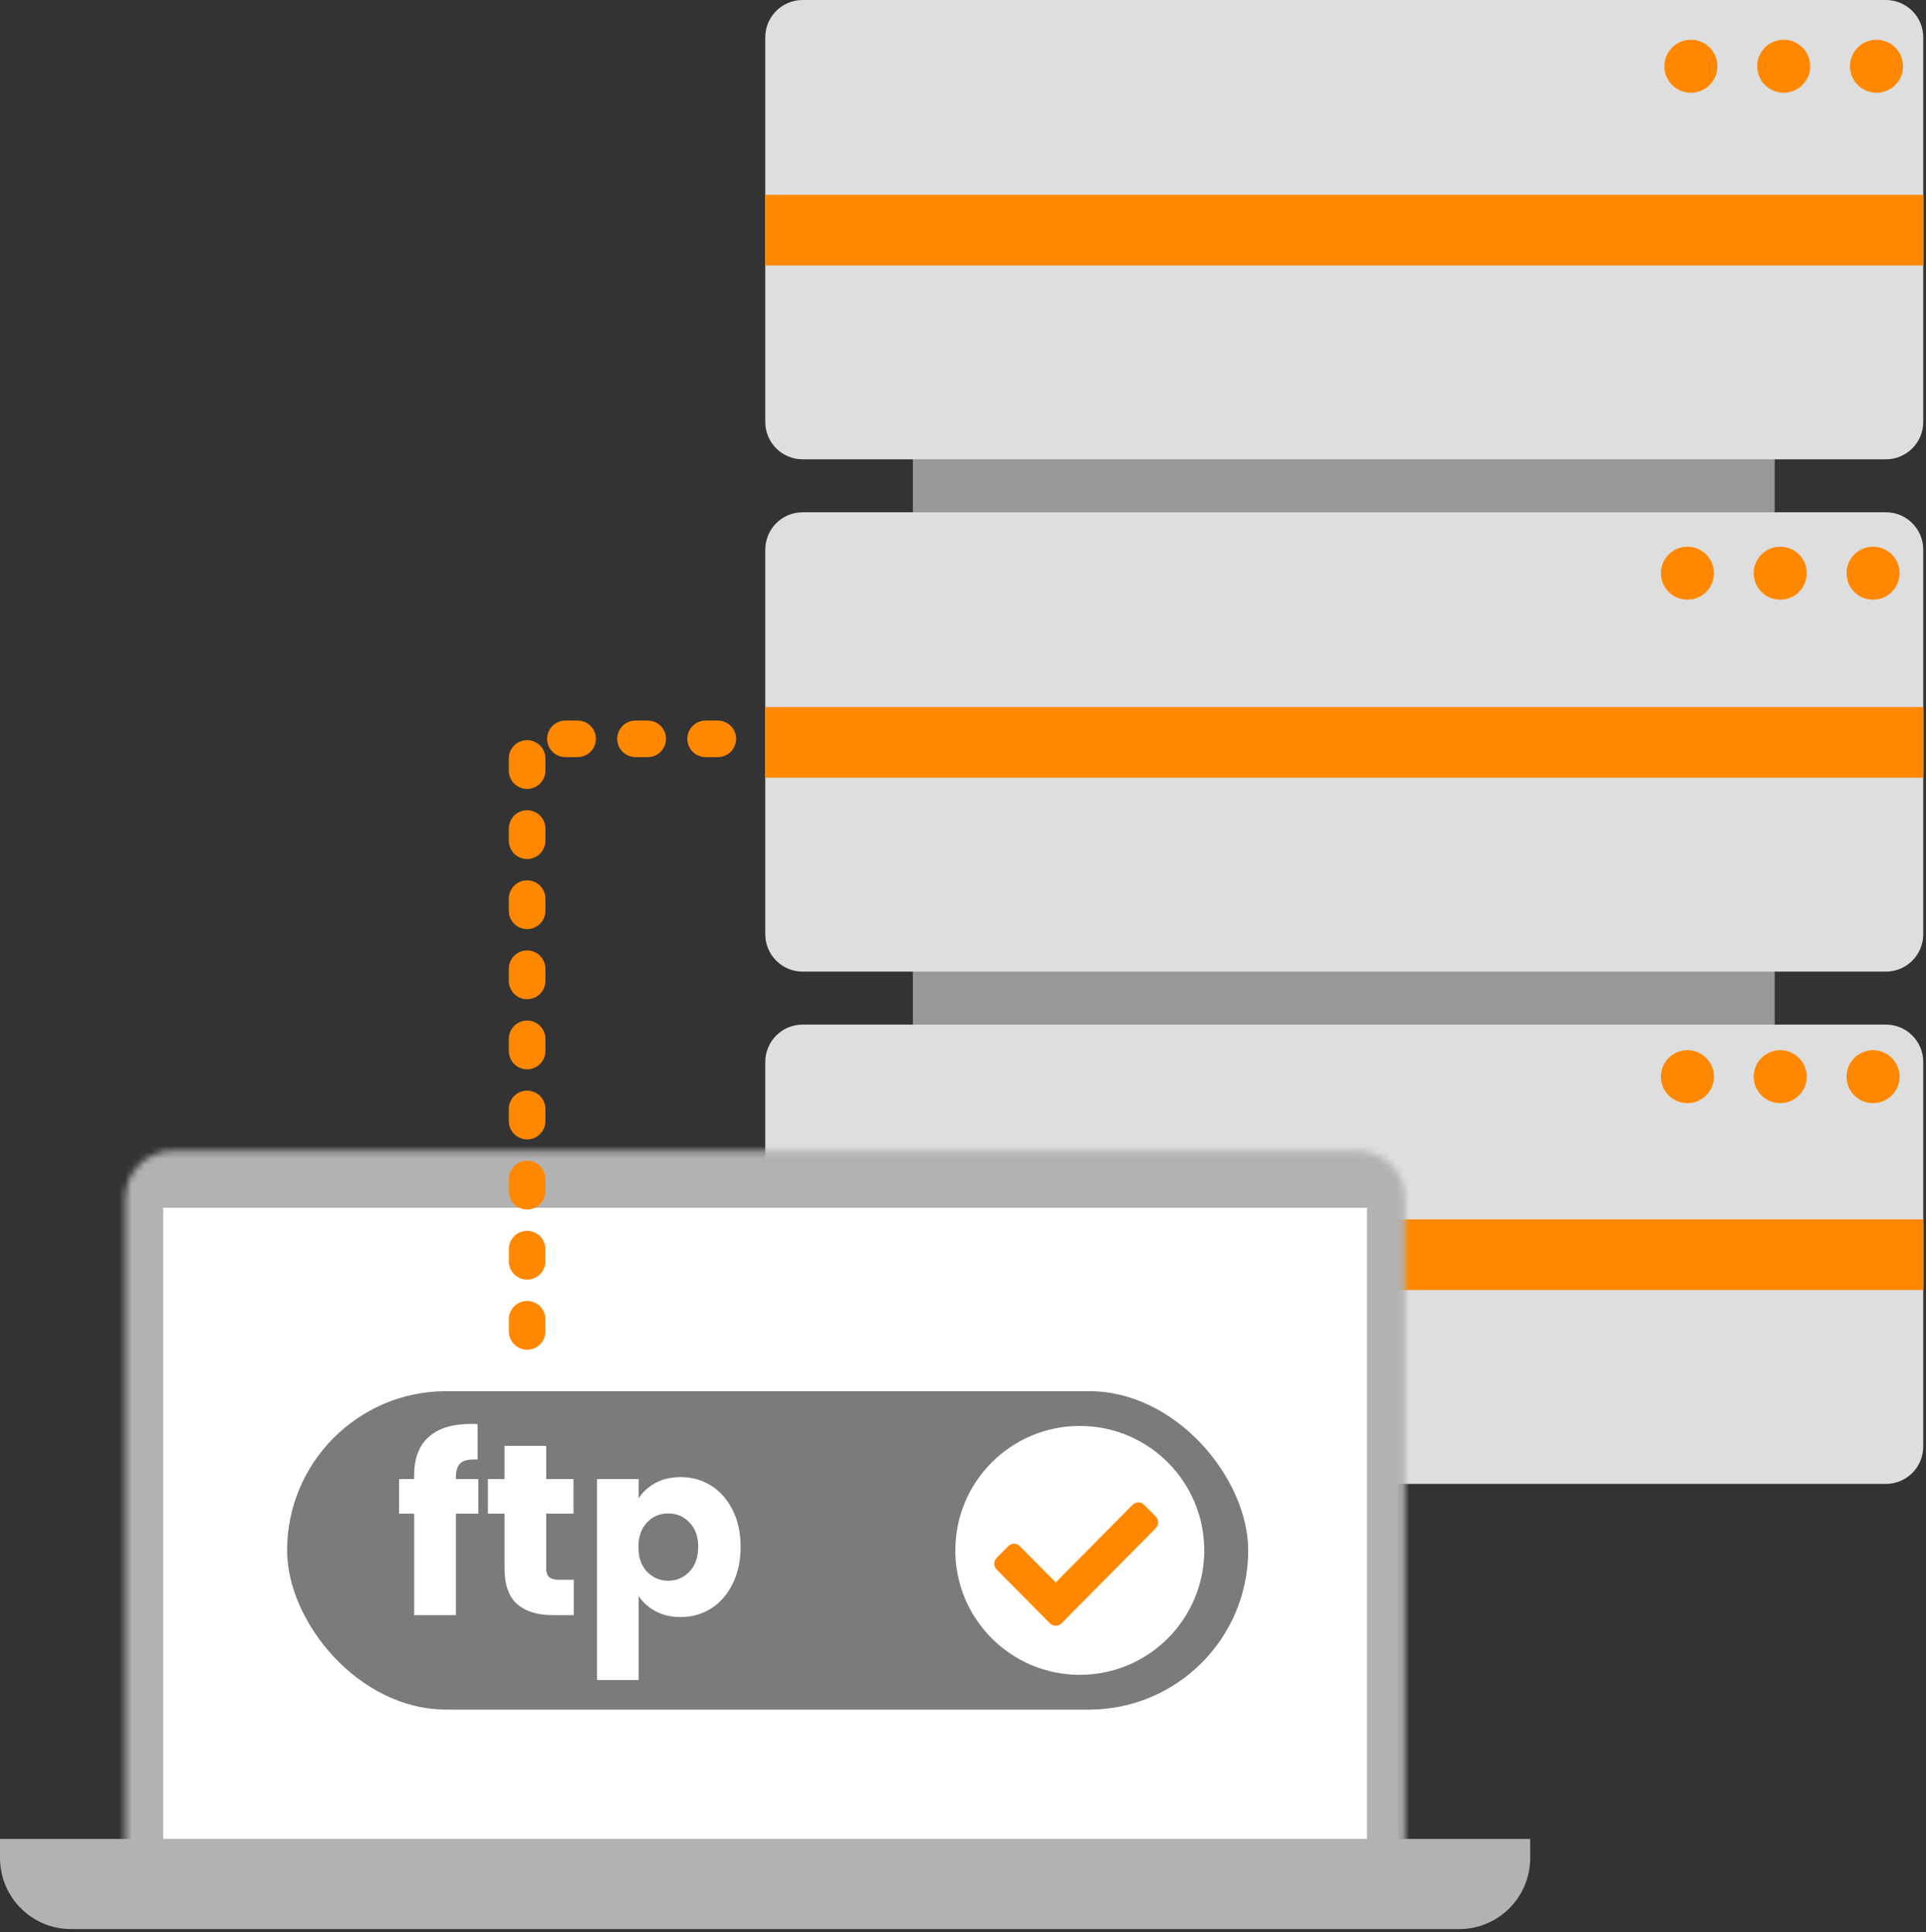
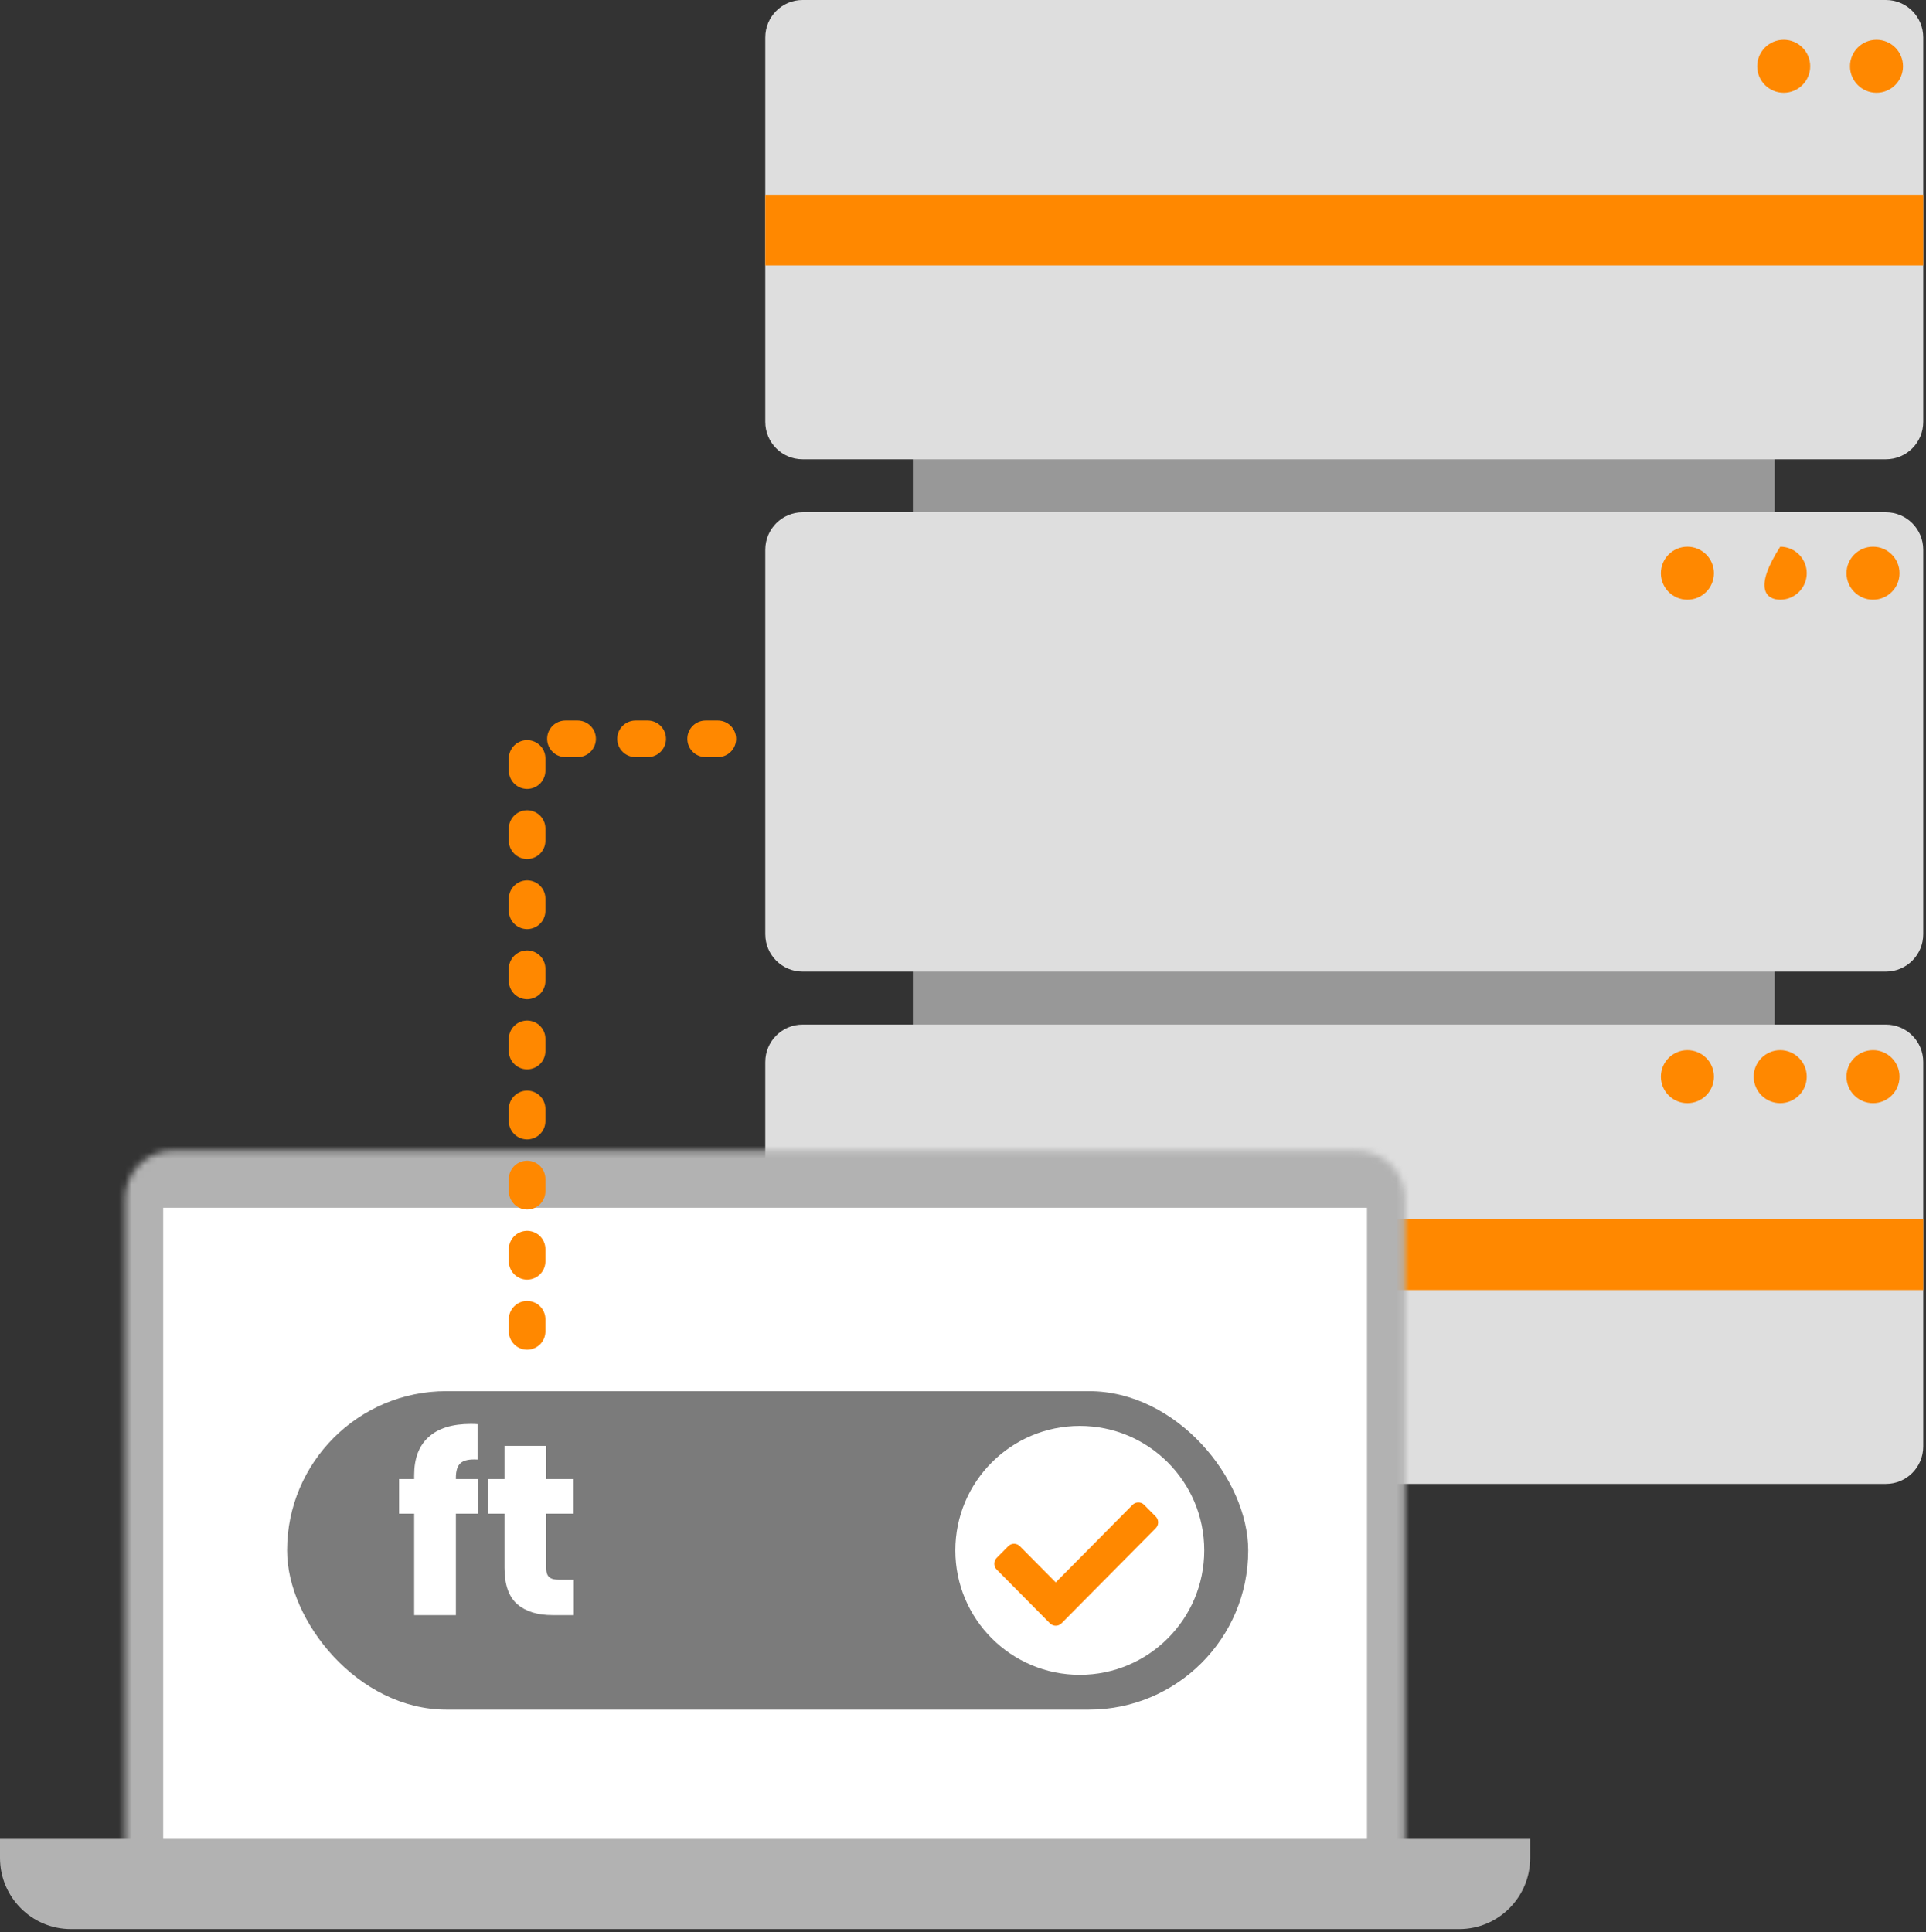
<svg xmlns="http://www.w3.org/2000/svg" width="300" height="301" viewBox="0 0 300 301" fill="none">
  <rect x="0" y="0" width="300" height="301" fill="#333333" stroke="none" />
  <path d="M276.433 6.28H142.189V186.527H276.433V6.28Z" fill="#989898" />
  <path d="M299.571 5.826C299.571 2.608 296.971 0 293.764 0H125.009C121.802 0 119.202 2.608 119.202 5.826V65.723C119.202 68.94 121.802 71.549 125.009 71.549H293.764C296.971 71.549 299.571 68.94 299.571 65.723V5.826Z" fill="#DEDEDE" />
  <path d="M299.571 85.629C299.571 82.412 296.971 79.803 293.764 79.803H125.009C121.802 79.803 119.202 82.412 119.202 85.629V145.526C119.202 148.744 121.802 151.352 125.009 151.352H293.764C296.971 151.352 299.571 148.744 299.571 145.526V85.629Z" fill="#DEDEDE" />
  <path d="M299.571 165.432C299.571 162.215 296.971 159.607 293.764 159.607H125.009C121.802 159.607 119.202 162.215 119.202 165.432V225.329C119.202 228.547 121.802 231.156 125.009 231.156H293.764C296.971 231.156 299.571 228.547 299.571 225.329V165.432Z" fill="#DEDEDE" />
  <path d="M299.571 30.339H119.202V41.347H299.571V30.339Z" fill="#FF8800" />
-   <path d="M299.571 110.143H119.202V121.15H299.571V110.143Z" fill="#FF8800" />
  <path d="M299.571 189.946H119.202V200.955H299.571V189.946Z" fill="#FF8800" />
-   <path d="M263.379 14.447C265.66 14.447 267.509 12.599 267.509 10.32C267.509 8.04 265.66 6.192 263.379 6.192C261.098 6.192 259.249 8.04 259.249 10.32C259.249 12.599 261.098 14.447 263.379 14.447Z" fill="#FF8800" />
  <path d="M277.835 14.447C280.116 14.447 281.966 12.599 281.966 10.32C281.966 8.04 280.116 6.192 277.835 6.192C275.554 6.192 273.705 8.04 273.705 10.32C273.705 12.599 275.554 14.447 277.835 14.447Z" fill="#FF8800" />
  <path d="M292.292 14.447C294.573 14.447 296.422 12.599 296.422 10.32C296.422 8.04 294.573 6.192 292.292 6.192C290.011 6.192 288.162 8.04 288.162 10.32C288.162 12.599 290.011 14.447 292.292 14.447Z" fill="#FF8800" />
  <path d="M262.837 93.418C265.119 93.418 266.968 91.57 266.968 89.29C266.968 87.01 265.119 85.162 262.837 85.162C260.556 85.162 258.707 87.01 258.707 89.29C258.707 91.57 260.556 93.418 262.837 93.418Z" fill="#FF8800" />
-   <path d="M277.293 93.418C279.574 93.418 281.424 91.57 281.424 89.29C281.424 87.01 279.574 85.162 277.293 85.162C275.012 85.162 273.163 87.01 273.163 89.29C273.163 91.57 275.012 93.418 277.293 93.418Z" fill="#FF8800" />
+   <path d="M277.293 93.418C279.574 93.418 281.424 91.57 281.424 89.29C281.424 87.01 279.574 85.162 277.293 85.162C273.163 91.57 275.012 93.418 277.293 93.418Z" fill="#FF8800" />
  <path d="M291.75 93.418C294.032 93.418 295.881 91.57 295.881 89.29C295.881 87.01 294.032 85.162 291.75 85.162C289.47 85.162 287.62 87.01 287.62 89.29C287.62 91.57 289.47 93.418 291.75 93.418Z" fill="#FF8800" />
  <path d="M262.837 171.846C265.119 171.846 266.968 169.998 266.968 167.719C266.968 165.439 265.119 163.59 262.837 163.59C260.556 163.59 258.707 165.439 258.707 167.719C258.707 169.998 260.556 171.846 262.837 171.846Z" fill="#FF8800" />
  <path d="M277.293 171.846C279.574 171.846 281.424 169.998 281.424 167.719C281.424 165.439 279.574 163.59 277.293 163.59C275.012 163.59 273.163 165.439 273.163 167.719C273.163 169.998 275.012 171.846 277.293 171.846Z" fill="#FF8800" />
  <path d="M291.75 171.846C294.032 171.846 295.881 169.998 295.881 167.719C295.881 165.439 294.032 163.59 291.75 163.59C289.47 163.59 287.62 165.439 287.62 167.719C287.62 169.998 289.47 171.846 291.75 171.846Z" fill="#FF8800" />
  <rect x="23.255" y="185.145" width="192.961" height="108.708" fill="white" />
  <mask id="mask0_2414_60" style="mask-type:luminance" maskUnits="userSpaceOnUse" x="19" y="179" width="200" height="115">
    <path d="M19.524 186.664C19.524 182.58 22.823 179.272 26.892 179.272H211.454C215.524 179.272 218.822 182.58 218.822 186.664V286.46C218.822 290.545 215.524 293.853 211.454 293.853H26.892C22.823 293.853 19.524 290.545 19.524 286.46V186.664Z" fill="white" />
  </mask>
  <g mask="url(#mask0_2414_60)">
    <path d="M13.63 183.707C13.63 176.359 19.568 170.401 26.892 170.401H211.455C218.779 170.401 224.717 176.359 224.717 183.707L212.928 188.142C212.928 188.142 212.268 188.142 211.455 188.142H26.892C26.079 188.142 25.419 188.142 25.419 188.142L13.63 183.707ZM224.717 286.46C224.717 293.808 218.779 299.766 211.455 299.766H26.892C19.568 299.766 13.63 293.808 13.63 286.46H25.419C25.419 287.277 26.079 287.939 26.892 287.939H211.455C212.268 287.939 212.928 287.277 212.928 286.46H224.717ZM26.892 299.766C19.568 299.766 13.63 293.808 13.63 286.46V183.707C13.63 176.359 19.568 170.401 26.892 170.401V188.142C26.079 188.142 25.419 188.142 25.419 188.142V286.46C25.419 287.277 26.079 287.939 26.892 287.939V299.766ZM211.455 170.401C218.779 170.401 224.717 176.359 224.717 183.707V286.46C224.717 293.808 218.779 299.766 211.455 299.766V287.939C212.268 287.939 212.928 287.277 212.928 286.46V188.142C212.928 188.142 212.268 188.142 211.455 188.142V170.401Z" fill="#B2B2B2" />
  </g>
  <path d="M0 289.417C0 295.542 4.948 300.506 11.052 300.506H227.295C233.399 300.506 238.347 295.542 238.347 289.417V286.46H0V289.417Z" fill="#B2B2B2" />
  <rect x="44.718" y="216.709" width="149.706" height="49.608" rx="24.804" fill="#7B7B7B" />
-   <path d="M99.483 233.401C100.116 232.414 100.99 231.616 102.104 231.008C103.218 230.4 104.523 230.097 106.017 230.097C107.764 230.097 109.347 230.54 110.765 231.426C112.183 232.312 113.297 233.579 114.108 235.225C114.943 236.871 115.361 238.783 115.361 240.961C115.361 243.139 114.943 245.063 114.108 246.735C113.297 248.381 112.183 249.66 110.765 250.571C109.347 251.458 107.764 251.901 106.017 251.901C104.548 251.901 103.244 251.597 102.104 250.989C100.99 250.381 100.116 249.596 99.483 248.634V261.701H92.987V230.4H99.483V233.401ZM108.752 240.961C108.752 239.34 108.296 238.074 107.384 237.162C106.498 236.225 105.396 235.757 104.079 235.757C102.788 235.757 101.686 236.225 100.775 237.162C99.888 238.099 99.445 239.378 99.445 240.999C99.445 242.619 99.888 243.898 100.775 244.835C101.686 245.772 102.788 246.241 104.079 246.241C105.371 246.241 106.473 245.772 107.384 244.835C108.296 243.873 108.752 242.581 108.752 240.961Z" fill="white" />
  <path d="M89.369 246.089V251.597H86.064C83.709 251.597 81.873 251.027 80.556 249.888C79.24 248.723 78.581 246.836 78.581 244.228V235.795H75.998V230.4H78.581V225.234H85.077V230.4H89.331V235.795H85.077V244.304C85.077 244.937 85.229 245.392 85.533 245.671C85.837 245.95 86.343 246.089 87.052 246.089H89.369Z" fill="white" />
  <path d="M74.503 235.795H71.008V251.597H64.512V235.795H62.157V230.4H64.512V229.793C64.512 227.184 65.26 225.209 66.754 223.867C68.248 222.499 70.438 221.816 73.325 221.816C73.806 221.816 74.161 221.828 74.389 221.854V227.362C73.148 227.286 72.274 227.463 71.768 227.893C71.261 228.324 71.008 229.096 71.008 230.211V230.4H74.503V235.795Z" fill="white" />
  <circle cx="168.192" cy="241.513" r="19.386" fill="white" />
  <path d="M163.539 252.874L155.242 244.501C154.744 243.998 154.744 243.183 155.242 242.68L157.047 240.858C157.546 240.355 158.354 240.355 158.852 240.858L164.442 246.498L176.413 234.417C176.912 233.914 177.72 233.914 178.218 234.417L180.023 236.239C180.522 236.742 180.522 237.558 180.023 238.061L165.344 252.874C164.846 253.377 164.037 253.377 163.539 252.874Z" fill="#FF8800" />
  <path d="M111.81 115.092H82.104V209.683" stroke="#FF8800" stroke-width="5.698" stroke-linecap="round" stroke-linejoin="round" stroke-dasharray="1.9 9.02" />
</svg>